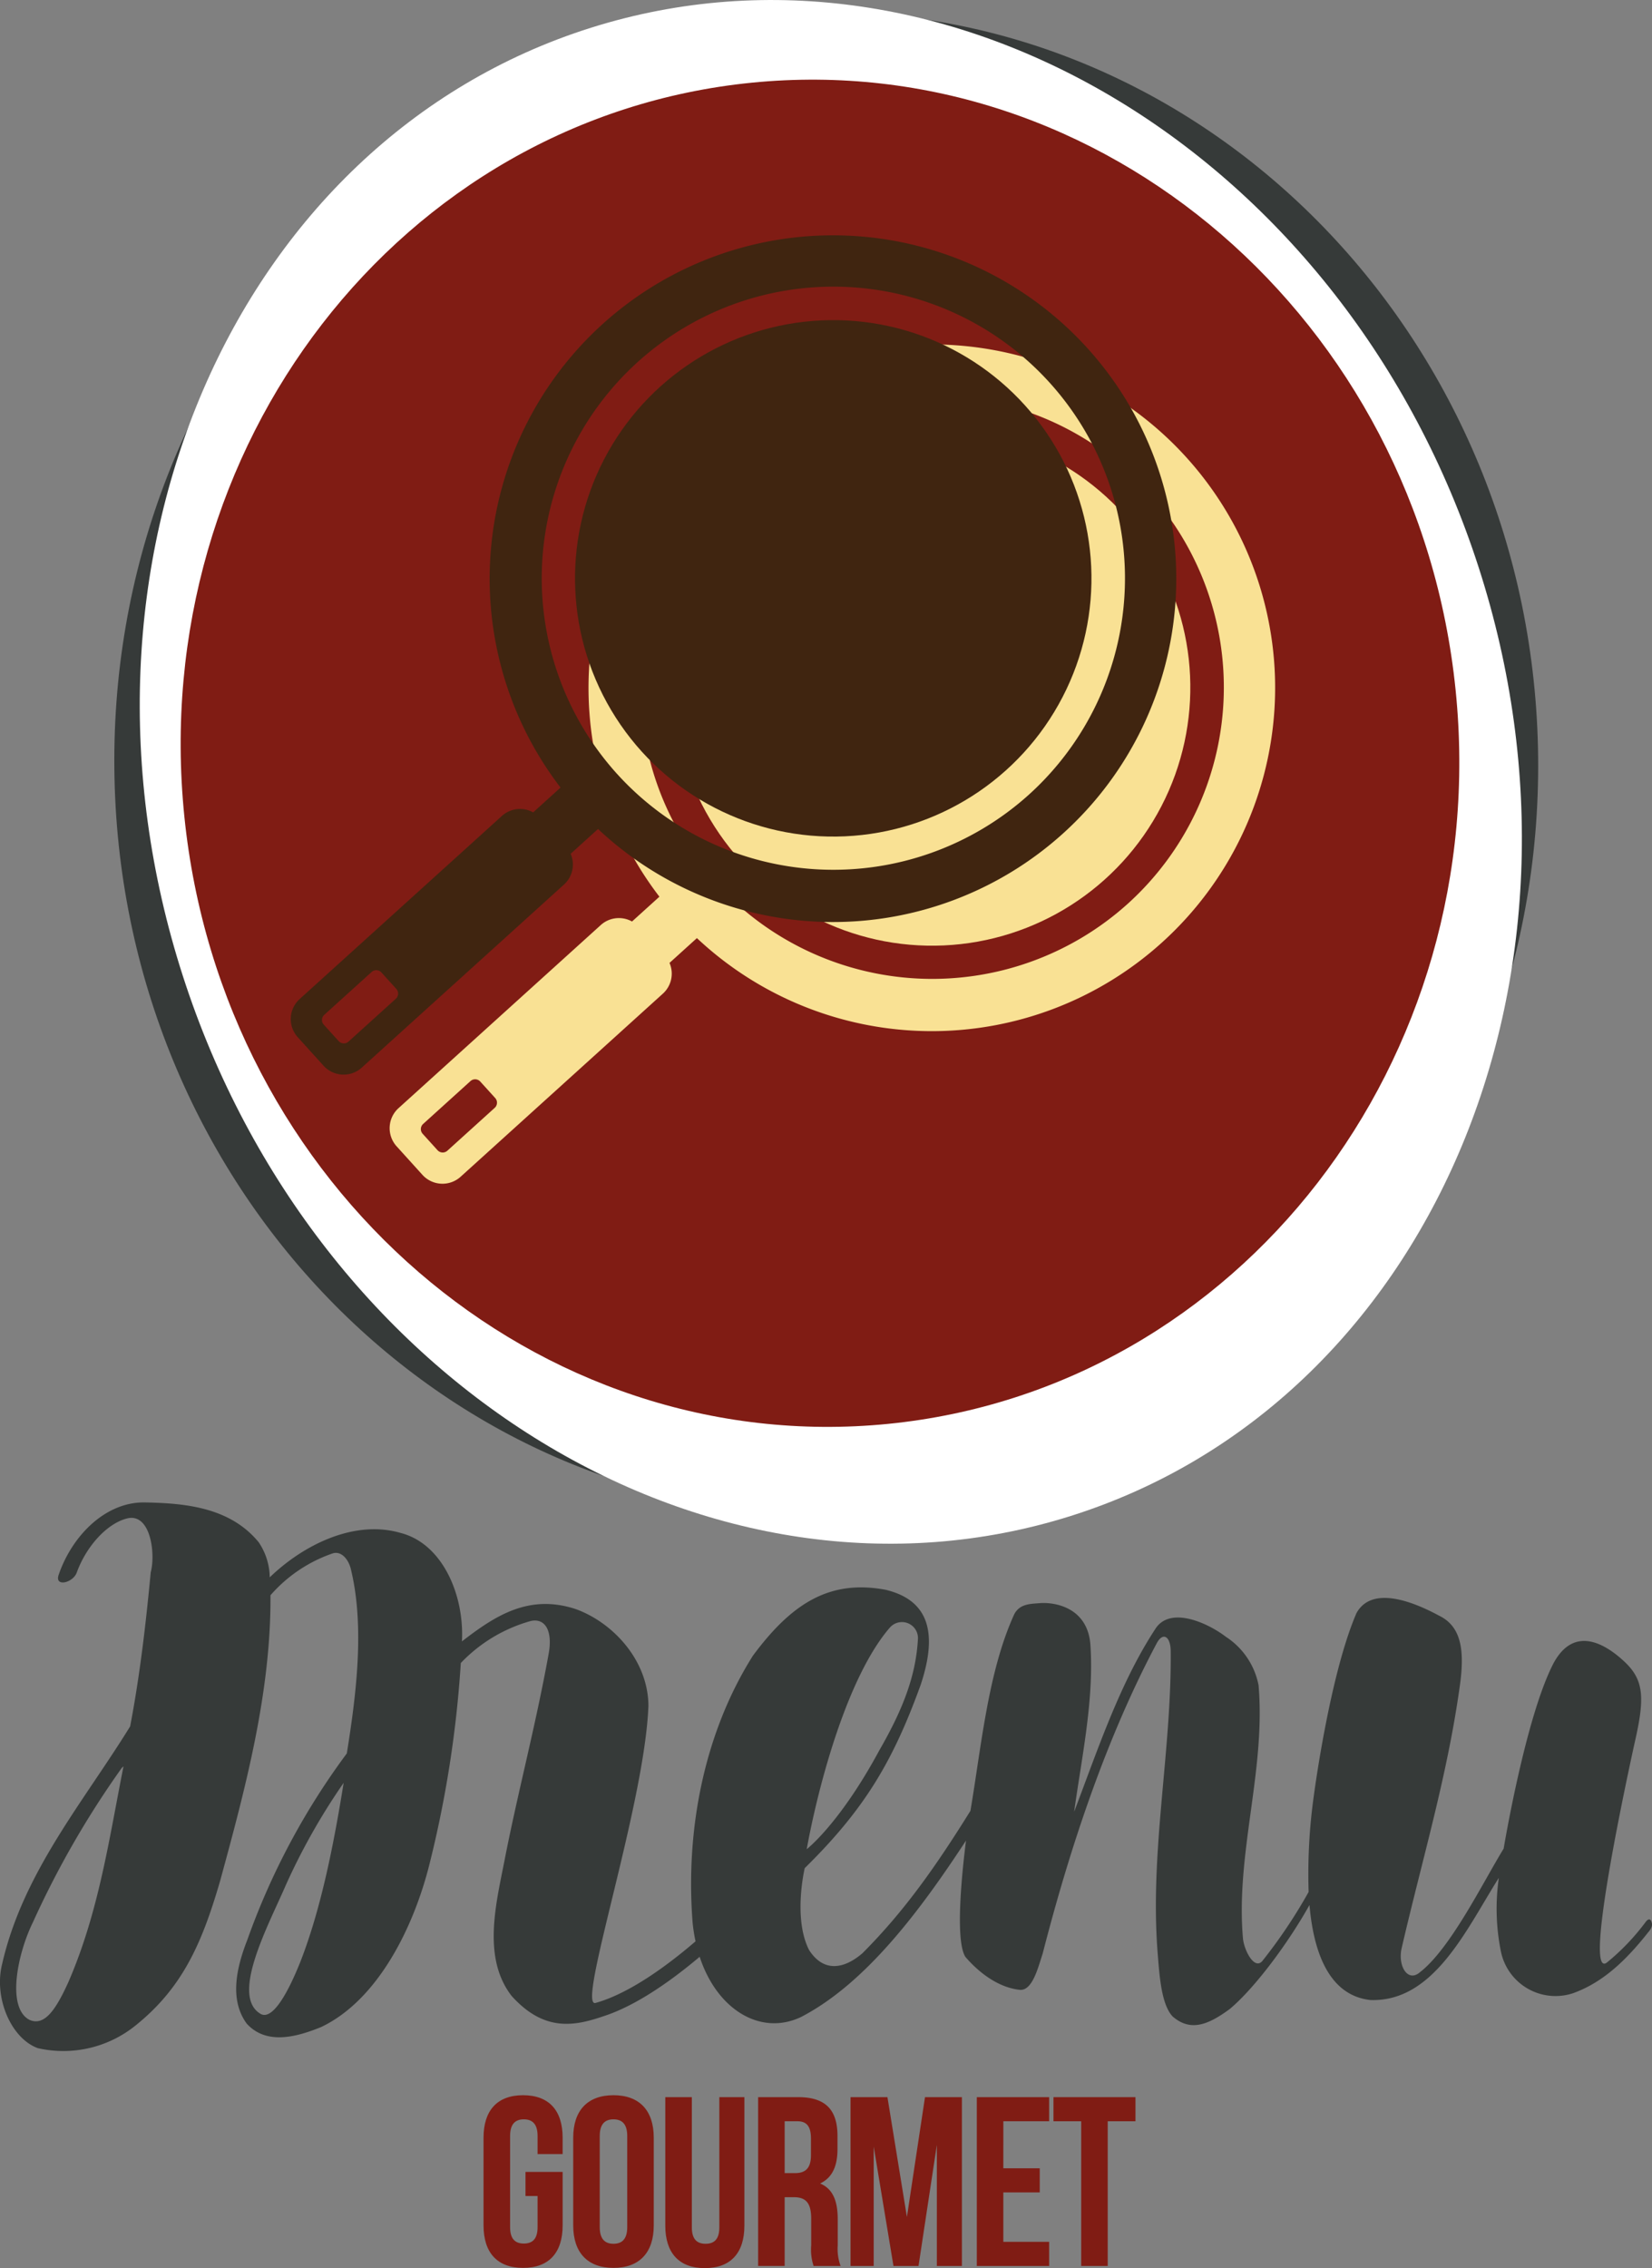
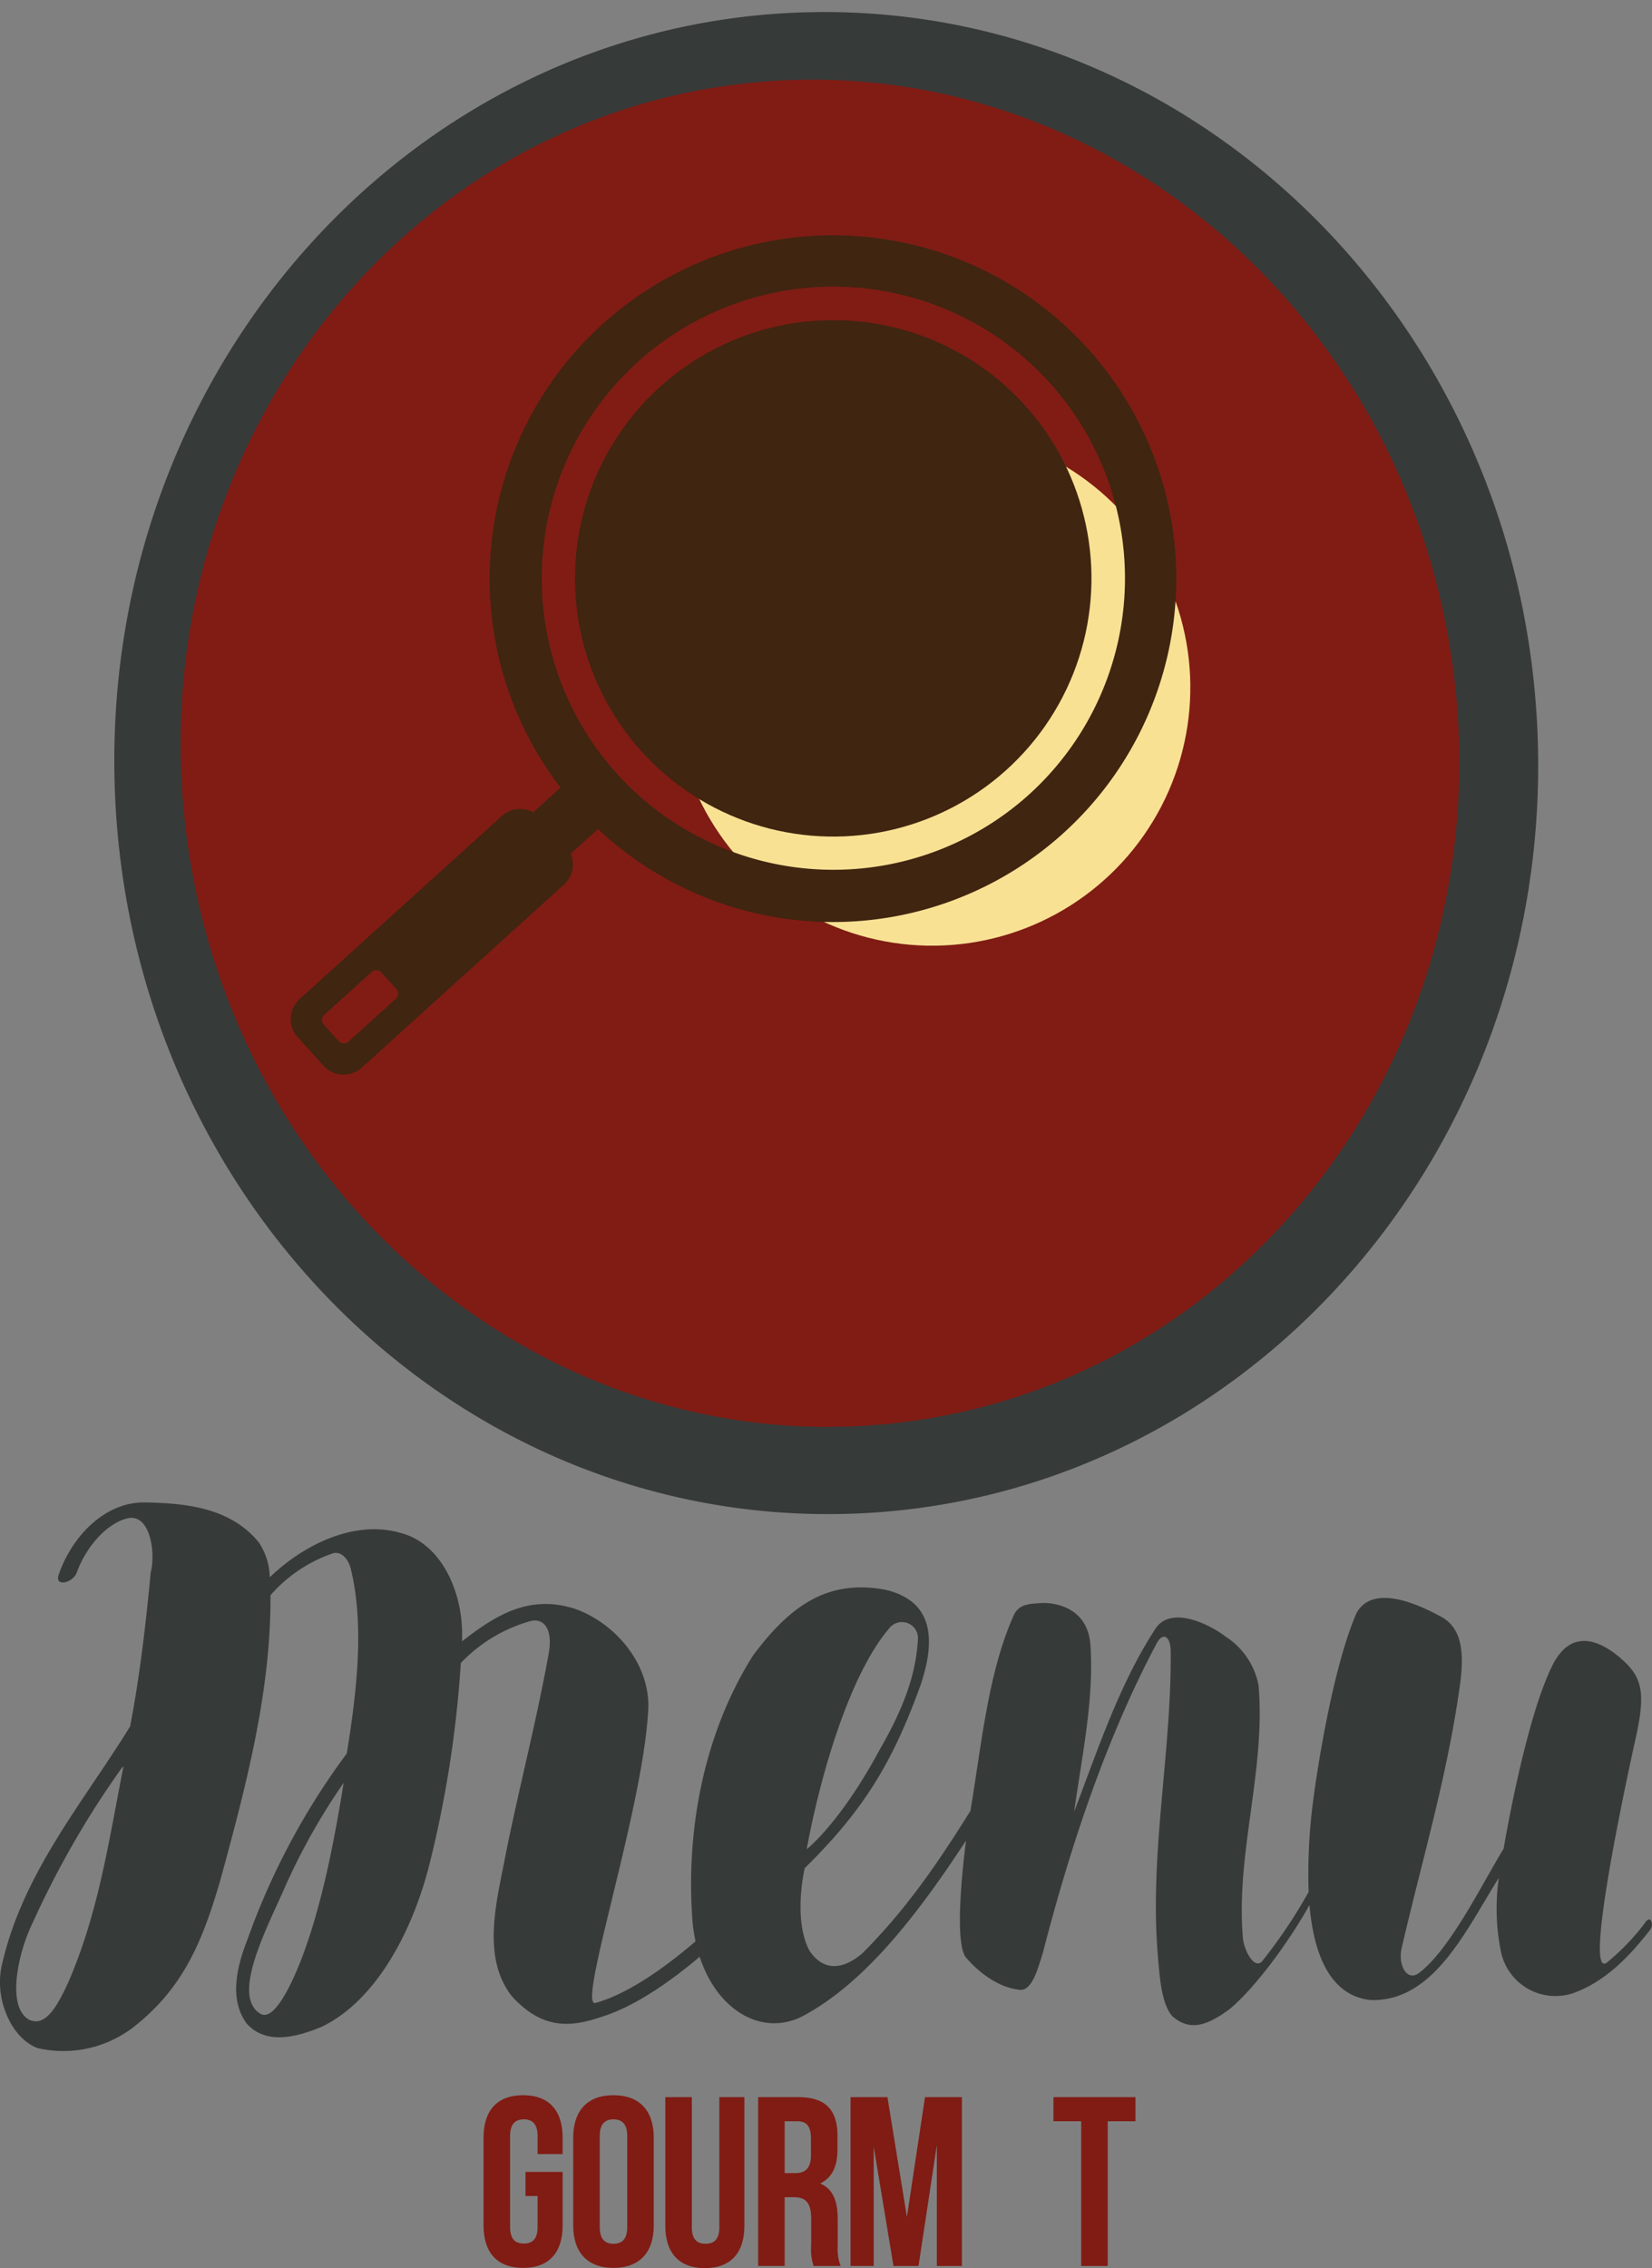
<svg xmlns="http://www.w3.org/2000/svg" width="230.804" height="316.865" viewBox="0 0 230.804 316.865">
  <rect x="0" y="0" width="230.804" height="316.865" fill="#808080" stroke="none" />
  <g id="Grupo_21018" data-name="Grupo 21018" transform="translate(-87.293 -27.083)">
    <g id="Grupo_21014" data-name="Grupo 21014">
      <g id="Grupo_21012" data-name="Grupo 21012" style="mix-blend-mode: multiply;isolation: isolate">
        <path id="Caminho_72089" data-name="Caminho 72089" d="M302.167,131.522c1.293,57.938-42.183,105.872-97.1,107.066S104.583,193.793,103.291,135.856s42.181-105.872,97.1-107.069S300.876,73.586,302.167,131.522Z" fill="#363a39" />
-         <path id="Caminho_72090" data-name="Caminho 72090" d="M293.883,106.359c18.517,57.414-7.005,116.74-56.992,132.51s-105.525-17.985-124.039-75.4,7-116.734,56.992-132.506S275.371,48.95,293.883,106.359Z" fill="#fff" />
        <path id="Caminho_72091" data-name="Caminho 72091" d="M318.052,295.659c-.07-.264-.3-.792-.858-.049a31.4,31.4,0,0,1-5.427,5.669c-3.016,2.123,1.925-21.666,3.869-30.557,1.468-6.369,1.415-8.923-1.469-11.573-3.094-2.859-7.117-4.667-9.806.254-3.935,7.513-6.989,25.938-6.989,25.938-2.909,4.743-7.4,13.925-11.67,17.248-1.718,1.526-3.136-.846-2.59-3.3,2.83-12.261,6.347-23.917,8.11-36.5.687-4.762.417-8.406-2.876-9.992-3.628-1.966-9.4-4.253-11.542-.345-3.759,8.7-5.952,25.49-5.952,25.49a78.183,78.183,0,0,0-.728,13.452,71.79,71.79,0,0,1-6.467,9.646c-1.067,1.266-2.481-1.316-2.7-3.075-1.063-11.888,3.194-23.5,2.173-35.44a10.436,10.436,0,0,0-4.569-6.777c-2.333-1.8-7.545-4.306-9.738-1.275-5.033,7.609-8.1,16.89-11.46,25.722,1.022-7.423,2.766-15.432,2.288-23.088-.259-5.373-4.835-6.2-6.987-6.066-1.313.12-2.852.036-3.656,1.533-3.673,8.015-4.6,18.426-6.133,27.487-4.775,7.674-9.187,13.991-15.106,19.913-2.643,2.264-5.464,2.632-7.446-.481-2.26-4.463-.6-11.424-.6-11.424,8.383-8.243,12.347-14.957,16.205-25.626,2.462-7.413,1.02-11.82-4.884-13.258-7.843-1.472-13.145,1.9-18.556,9.2-6.781,10.735-9.471,24.286-8.419,37.4a23.131,23.131,0,0,0,.4,2.51c-6.566,5.629-11.111,7.807-13.948,8.6-2.792.929,6.882-27.709,7.364-41.544-.054-6.309-4.93-11.579-10.155-13.474-6.557-2.147-11.246.924-15.9,4.512.353-6.41-2.681-13.645-8.568-15.148-6.379-1.863-13.478,1.565-18.283,6.2a8.944,8.944,0,0,0-1.544-4.9c-4.043-4.944-10.443-5.449-15.8-5.56-5.519-.159-10.269,4.578-12.167,10.17-.519,1.67,2.026,1.068,2.55-.382,1.3-3.6,4.209-6.9,7.125-7.579,3.208-.677,3.9,4.991,3.209,7.542-.682,7.225-1.52,14.444-2.875,21.53-6.48,10.523-14.959,20.4-17.88,33.175-1.194,4.725,1.219,10.4,4.979,11.781a16.052,16.052,0,0,0,13.634-3.151c6.671-5.342,9.34-11.666,11.825-20.171,3.5-12.821,7.139-26.351,7.047-39.951a20.273,20.273,0,0,1,8.74-5.865c1.181-.33,2.184.87,2.5,2.254,1.949,8.062.723,17.622-.574,25.707a99.5,99.5,0,0,0-13.911,26.076c-1.627,4.154-2.427,8.446-.079,11.669,2.754,3.034,6.955,1.881,10.381.493,7.835-3.71,12.9-13.728,15.165-22.8a156.159,156.159,0,0,0,4.369-28.067,21.421,21.421,0,0,1,9.738-5.859c1.948-.47,3.164,1.217,2.523,4.636-1.836,10.148-4.293,19.237-6.177,28.92-1.2,6.1-3.069,13.536,1.015,18.814,4.531,5.027,8.728,4.251,12.878,2.818l.006,0c3.044-.988,7.431-3.269,13.389-8.287,2.432,7.445,8.564,11.079,14.16,8.412,9.044-4.694,16.621-14.831,23.05-24.648-.587,4.655-1.539,13.979-.082,16.256,2.069,2.4,4.773,4.309,7.633,4.6,1.744.1,2.506-3.1,3.155-5.051,3.871-15.057,8.969-30.288,15.968-43.424.856-1.541,1.889-.911,1.924,1.112.135,13.979-2.895,27.814-1.851,41.845.256,3.177.471,7.483,2.123,9.238,2.487,2.147,4.926,1.2,7.982-1.047,3.535-2.97,8.145-9.191,11.135-14.526.7,8.047,3.507,12.737,8.53,13.274,8.887.29,13.424-9.968,17.927-17.074a30.125,30.125,0,0,0,.27,10.2,7.787,7.787,0,0,0,10.081,5.926c3.981-1.427,7.216-4.325,10.514-8.516C318.217,296.3,318.112,295.884,318.052,295.659Zm-106.43-41.2a2.237,2.237,0,0,1,3.922,1.495c-.257,5.076-2.01,9.78-5.39,15.642C204.609,281.882,200,285.423,200,285.423,201.678,276.206,205.747,261.226,211.622,254.457ZM96.829,304.031c-1.665,3.646-3.272,6.216-5.446,5.22-3.223-1.749-1.612-9.318.511-13.625a128.5,128.5,0,0,1,12.414-21.559l.239-.217C102.521,284.049,101.111,294.17,96.829,304.031Zm32.449-2.933c-1.64,4.131-3.817,8.206-5.519,7.365-4.394-2.459,1.06-12.435,3.5-18.1a89.465,89.465,0,0,1,8.047-14.213C133.992,284.3,132.239,293.5,129.278,301.1Z" fill="#363a39" />
        <g id="Grupo_21011" data-name="Grupo 21011">
          <path id="Caminho_72092" data-name="Caminho 72092" d="M290.659,123.484c5.261,51.743-30.234,97.639-79.282,102.519s-93.068-33.113-98.328-84.854S143.283,43.514,192.33,38.634,285.4,71.746,290.659,123.484Z" fill="#801c14" />
        </g>
      </g>
      <g id="Grupo_21013" data-name="Grupo 21013">
        <path id="Caminho_72093" data-name="Caminho 72093" d="M160.71,330.506H165.9v7.479c0,3.774-1.887,5.93-5.525,5.93s-5.526-2.156-5.526-5.93V325.722c0-3.774,1.887-5.93,5.526-5.93s5.525,2.156,5.525,5.93v2.291h-3.5v-2.528c0-1.683-.741-2.324-1.92-2.324s-1.921.641-1.921,2.324v12.737c0,1.683.741,2.291,1.921,2.291s1.92-.608,1.92-2.291v-4.347H160.71Z" fill="#801c14" />
        <path id="Caminho_72094" data-name="Caminho 72094" d="M167.378,325.722c0-3.774,1.988-5.93,5.627-5.93s5.626,2.156,5.626,5.93v12.263c0,3.774-1.987,5.93-5.626,5.93s-5.627-2.156-5.627-5.93Zm3.706,12.5c0,1.683.742,2.324,1.921,2.324s1.92-.641,1.92-2.324V325.485c0-1.683-.741-2.324-1.92-2.324s-1.921.641-1.921,2.324Z" fill="#801c14" />
        <path id="Caminho_72095" data-name="Caminho 72095" d="M183.952,320.062v18.193c0,1.684.741,2.291,1.921,2.291s1.92-.607,1.92-2.291V320.062h3.5v17.957c0,3.773-1.887,5.929-5.526,5.929s-5.525-2.156-5.525-5.929V320.062Z" fill="#801c14" />
        <path id="Caminho_72096" data-name="Caminho 72096" d="M200.963,343.646a7.259,7.259,0,0,1-.337-2.9v-3.706c0-2.189-.741-3-2.425-3H196.92v9.6h-3.706V320.062h5.593c3.841,0,5.492,1.785,5.492,5.423v1.854c0,2.426-.775,4.01-2.426,4.784,1.854.774,2.46,2.561,2.46,5.021v3.638a6.941,6.941,0,0,0,.4,2.864Zm-4.043-20.215v7.244h1.449c1.381,0,2.224-.608,2.224-2.494v-2.325c0-1.684-.573-2.425-1.887-2.425Z" fill="#801c14" />
        <path id="Caminho_72097" data-name="Caminho 72097" d="M214,336.806l2.526-16.744h5.156v23.584h-3.5V326.732l-2.561,16.914h-3.5l-2.762-16.678v16.678h-3.235V320.062h5.155Z" fill="#801c14" />
-         <path id="Caminho_72098" data-name="Caminho 72098" d="M227.471,330h5.087v3.369h-5.087v6.906h6.4v3.37H223.765V320.062h10.107v3.369h-6.4Z" fill="#801c14" />
        <path id="Caminho_72099" data-name="Caminho 72099" d="M234.476,320.062h11.455v3.369h-3.875v20.215h-3.705V323.431h-3.875Z" fill="#801c14" />
      </g>
    </g>
    <g id="Grupo_21017" data-name="Grupo 21017">
      <g id="Grupo_21015" data-name="Grupo 21015">
        <circle id="Elipse_77" data-name="Elipse 77" cx="36.086" cy="36.086" r="36.086" transform="matrix(0.842, -0.539, 0.539, 0.842, 167.685, 112.19)" fill="#f9e194" />
-         <path id="Caminho_72100" data-name="Caminho 72100" d="M249.642,158.748a47.964,47.964,0,1,0-70.221-6.393l-3.827,3.465a3.767,3.767,0,0,0-4.35.483l-28.28,25.6a3.777,3.777,0,0,0-.264,5.319l3.62,4a3.776,3.776,0,0,0,5.319.264l28.281-25.6a3.769,3.769,0,0,0,.912-4.281l3.827-3.465A47.939,47.939,0,0,0,249.642,158.748Zm-99.848,29.094a.973.973,0,0,1-1.37-.068l-2.083-2.3a.972.972,0,0,1,.068-1.369l6.616-5.99a.972.972,0,0,1,1.37.068l2.084,2.3a.973.973,0,0,1-.068,1.37Zm37.538-37.384a40.742,40.742,0,1,1,57.547,2.861A40.789,40.789,0,0,1,187.332,150.458Z" fill="#f9e194" />
      </g>
      <g id="Grupo_21016" data-name="Grupo 21016">
        <circle id="Elipse_78" data-name="Elipse 78" cx="36.086" cy="36.086" r="36.086" transform="matrix(0.842, -0.539, 0.539, 0.842, 153.872, 96.947)" fill="#402510" />
        <path id="Caminho_72101" data-name="Caminho 72101" d="M235.829,143.505a47.964,47.964,0,1,0-70.221-6.393l-3.827,3.465a3.767,3.767,0,0,0-4.35.483l-28.28,25.6a3.776,3.776,0,0,0-.265,5.319l3.62,4a3.778,3.778,0,0,0,5.32.264l28.28-25.6a3.767,3.767,0,0,0,.912-4.281l3.827-3.465A47.94,47.94,0,0,0,235.829,143.505ZM135.981,172.6a.973.973,0,0,1-1.37-.068l-2.084-2.3a.972.972,0,0,1,.069-1.37l6.616-5.989a.972.972,0,0,1,1.37.068l2.083,2.3a.972.972,0,0,1-.068,1.37Zm37.537-37.384a40.743,40.743,0,1,1,57.548,2.861A40.789,40.789,0,0,1,173.518,135.215Z" fill="#402510" />
      </g>
    </g>
  </g>
</svg>